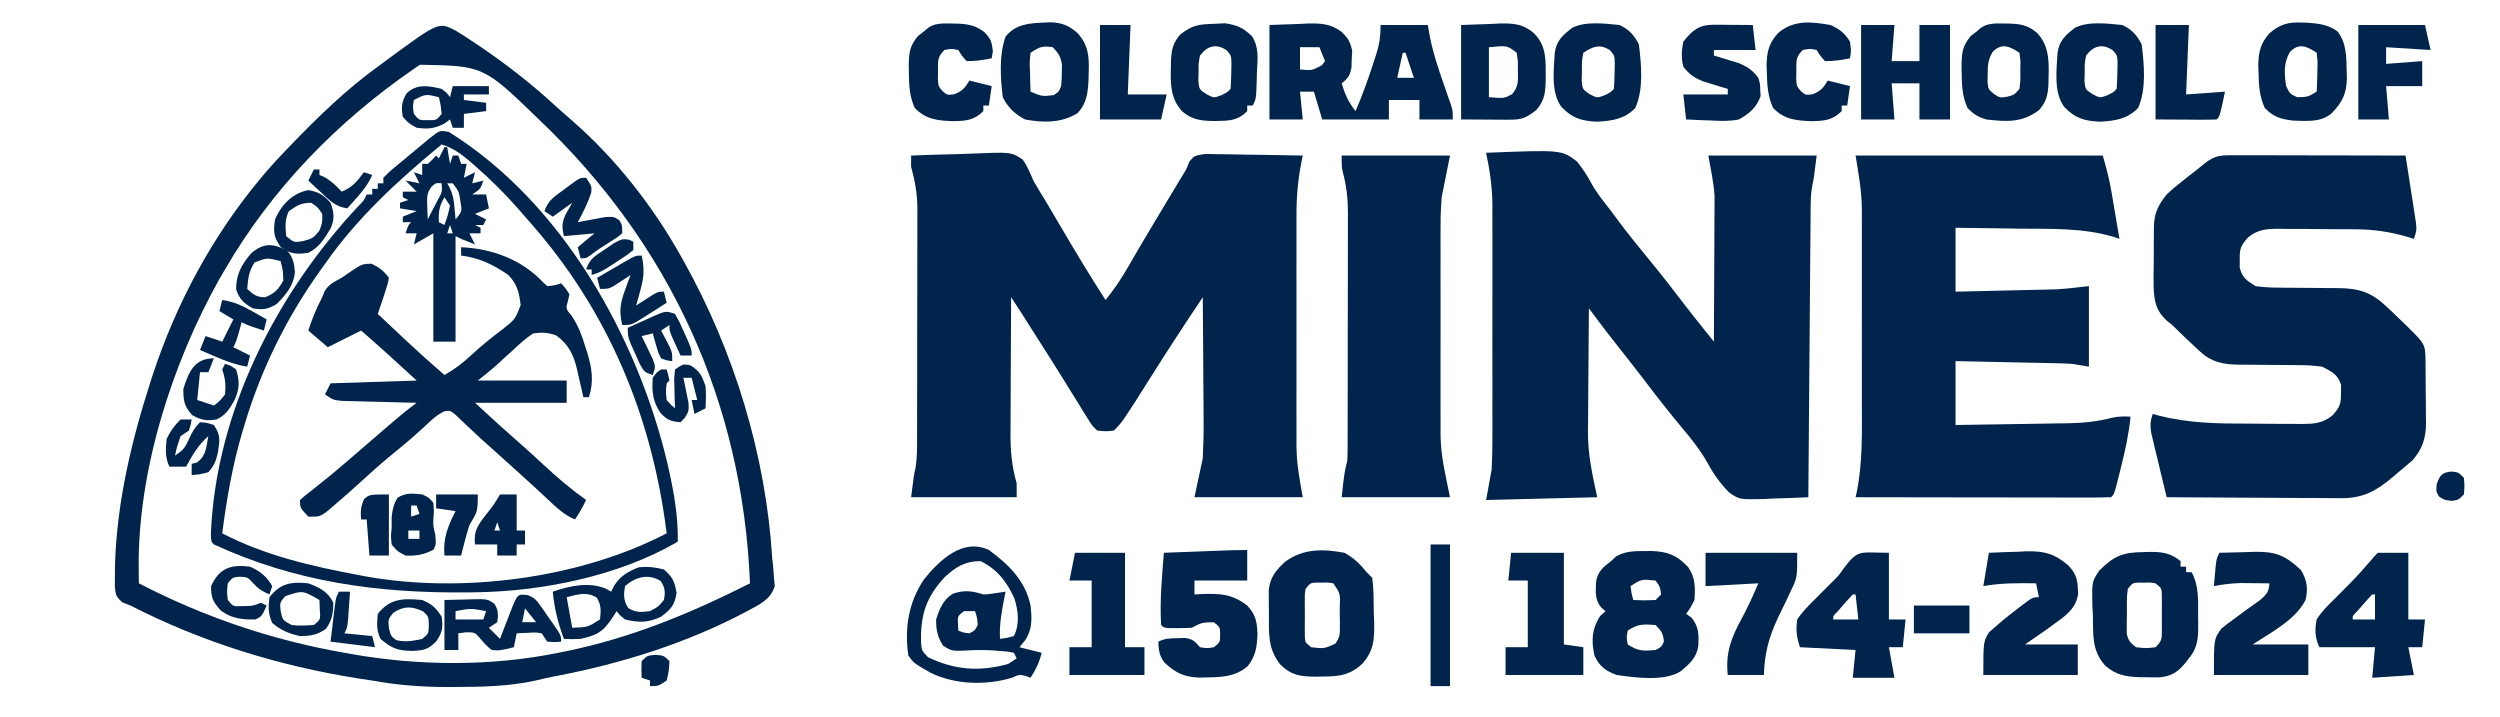
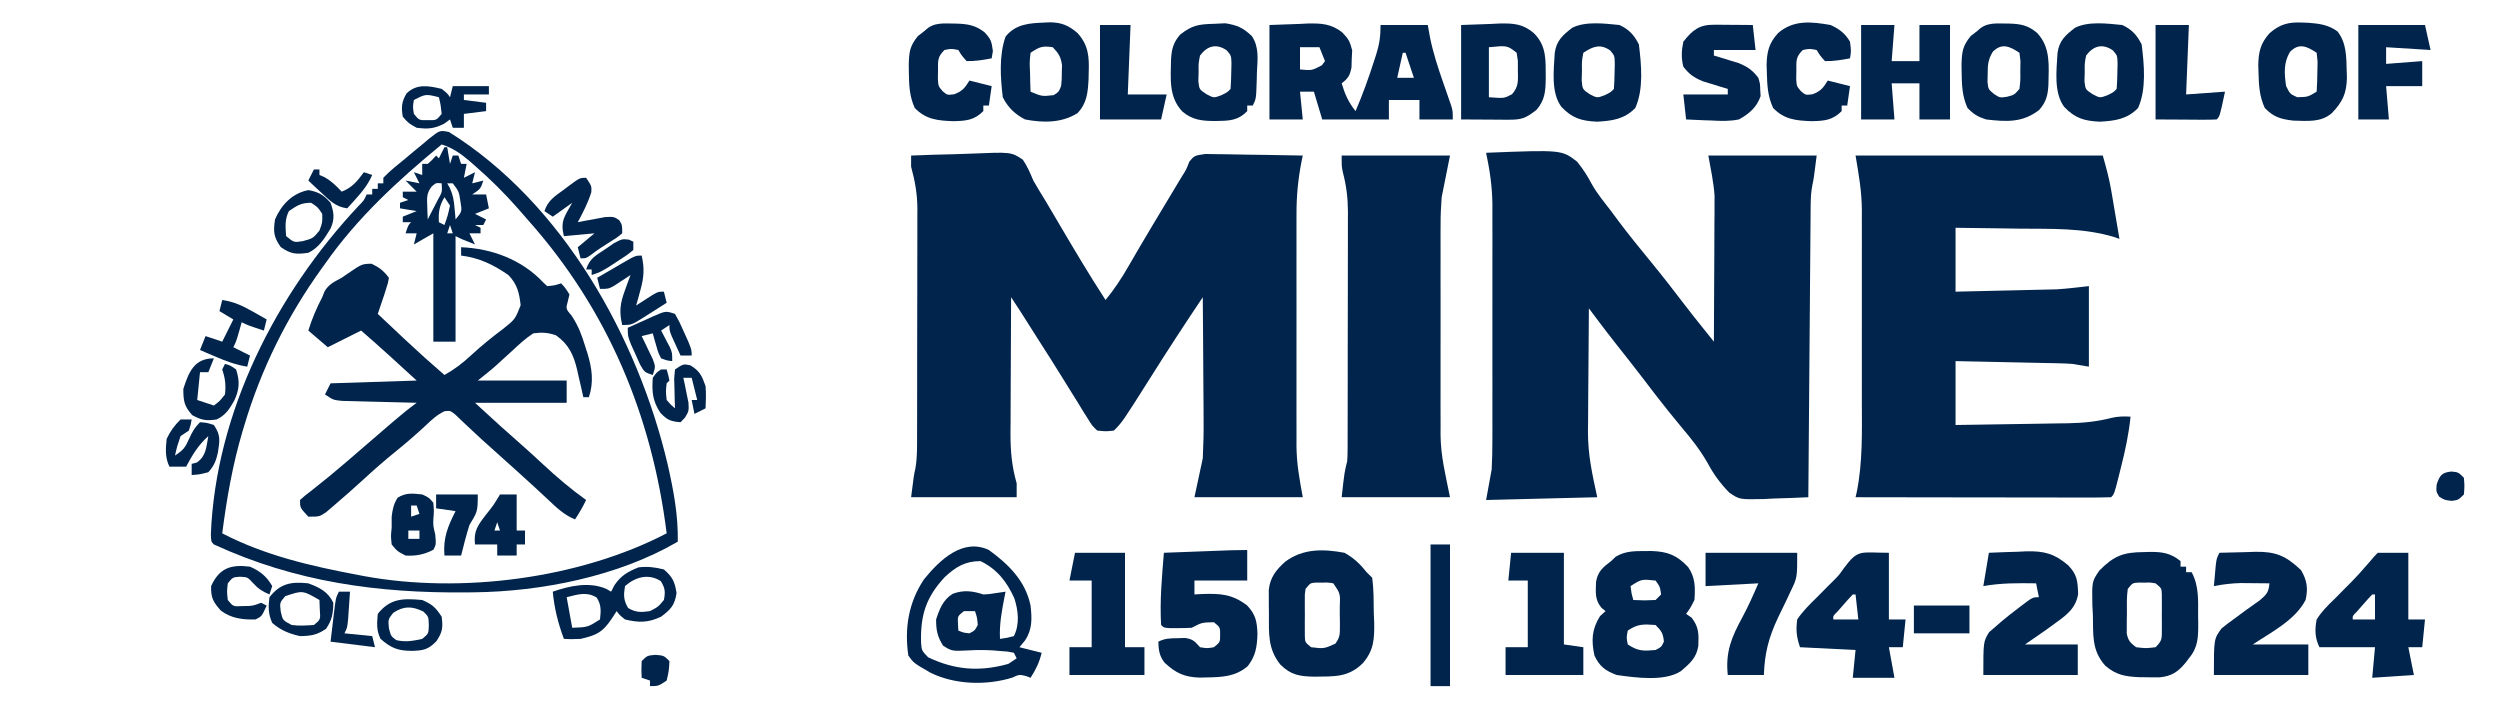
<svg xmlns="http://www.w3.org/2000/svg" version="1.1" width="900" height="258">
  <path d="M0 0 C5.302 -0.223 10.601 -0.386 15.906 -0.494 C17.708 -0.54 19.511 -0.601 21.312 -0.679 C36.056 -1.302 36.056 -1.302 40.218 1.485 C41.86 3.893 42.875 6.31 44 9 C45.432 11.538 46.973 14.008 48.496 16.492 C49.314 17.869 50.128 19.248 50.939 20.629 C51.556 21.677 51.556 21.677 52.186 22.747 C52.599 23.449 53.012 24.151 53.438 24.875 C58.816 34.014 64.222 43.106 70 52 C73.181 48.105 75.816 44.105 78.312 39.75 C79.184 38.249 80.056 36.749 80.93 35.25 C81.41 34.425 81.891 33.6 82.386 32.75 C85.53 27.393 88.737 22.074 91.938 16.75 C92.588 15.667 93.239 14.584 93.909 13.468 C95.086 11.509 96.264 9.551 97.441 7.593 C99.069 5.034 99.069 5.034 100.15 2.196 C102 0 102 0 105.921 -0.568 C107.555 -0.567 109.19 -0.539 110.824 -0.488 C112.116 -0.478 112.116 -0.478 113.435 -0.467 C116.186 -0.439 118.936 -0.376 121.688 -0.312 C123.553 -0.287 125.418 -0.265 127.283 -0.244 C131.856 -0.189 136.428 -0.103 141 0 C140.859 0.674 140.717 1.348 140.572 2.043 C139.285 8.553 138.711 14.719 138.741 21.346 C138.738 22.315 138.734 23.284 138.731 24.282 C138.722 27.449 138.728 30.615 138.734 33.781 C138.733 36.004 138.731 38.226 138.729 40.448 C138.726 45.091 138.73 49.734 138.739 54.377 C138.751 60.305 138.744 66.233 138.732 72.16 C138.725 76.745 138.727 81.33 138.732 85.914 C138.734 88.099 138.732 90.284 138.727 92.468 C138.722 95.53 138.73 98.592 138.741 101.654 C138.735 102.986 138.735 102.986 138.729 104.344 C138.773 110.953 139.777 116.274 141 123 C128.13 123 115.26 123 102 123 C102.99 118.38 103.98 113.76 105 109 C105.233 104.263 105.354 99.673 105.293 94.945 C105.289 93.678 105.284 92.41 105.28 91.104 C105.266 87.787 105.24 84.47 105.206 81.152 C105.175 77.746 105.162 74.34 105.146 70.934 C105.114 64.289 105.064 57.644 105 51 C98.562 60.594 92.249 70.249 86.104 80.033 C76.044 95.956 76.044 95.956 73 99 C70.148 99.329 70.148 99.329 67 99 C65.164 97.238 65.164 97.238 63.625 94.742 C63.039 93.816 62.452 92.89 61.848 91.937 C60.933 90.421 60.933 90.421 60 88.875 C59.357 87.849 58.714 86.823 58.052 85.767 C56.703 83.612 55.362 81.451 54.03 79.286 C51.413 75.05 48.733 70.855 46.049 66.661 C43.78 63.112 41.526 59.554 39.274 55.995 C38.203 54.317 37.104 52.656 36 51 C35.953 58.554 35.918 66.109 35.896 73.663 C35.886 77.172 35.872 80.68 35.849 84.189 C35.823 88.23 35.813 92.271 35.805 96.312 C35.794 97.562 35.784 98.811 35.773 100.098 C35.773 106.48 36.25 111.876 38 118 C38 119.65 38 121.3 38 123 C25.46 123 12.92 123 0 123 C1 115 1 115 1.553 112.59 C2.243 108.591 2.147 104.613 2.145 100.563 C2.149 99.62 2.152 98.676 2.155 97.703 C2.165 94.587 2.167 91.471 2.168 88.355 C2.171 86.185 2.175 84.014 2.178 81.843 C2.184 77.293 2.186 72.742 2.185 68.192 C2.185 62.372 2.199 56.551 2.216 50.731 C2.227 46.247 2.229 41.762 2.229 37.278 C2.23 35.133 2.234 32.988 2.242 30.842 C2.252 27.836 2.249 24.831 2.243 21.825 C2.249 20.945 2.254 20.065 2.26 19.159 C2.233 13.757 1.411 9.209 0 4 C0 2.68 0 1.36 0 0 Z " fill="#00244C" transform="translate(328,56)" />
  <path d="M0 0 C27.216 -1.072 27.216 -1.072 32.73 3.176 C34.794 5.731 36.462 8.237 37.975 11.151 C39.889 14.603 42.407 17.631 44.812 20.75 C45.828 22.115 46.842 23.481 47.855 24.848 C51.526 29.742 55.394 34.468 59.273 39.197 C63.454 44.3 67.501 49.488 71.488 54.742 C73.668 57.598 75.911 60.4 78.157 63.204 C78.877 64.102 79.597 65.001 80.338 65.927 C80.887 66.611 81.435 67.295 82 68 C82.051 60.226 82.086 52.452 82.11 44.678 C82.12 42.037 82.133 39.397 82.151 36.756 C82.175 32.945 82.187 29.135 82.195 25.324 C82.206 24.156 82.216 22.988 82.227 21.784 C82.227 20.664 82.227 19.544 82.227 18.389 C82.231 17.419 82.236 16.449 82.241 15.449 C81.901 10.587 80.872 5.795 80 1 C92.87 1 105.74 1 119 1 C118 9 118 9 117.447 11.701 C116.979 14.109 116.861 16.326 116.842 18.777 C116.832 19.71 116.822 20.642 116.812 21.603 C116.806 22.613 116.801 23.624 116.795 24.665 C116.785 25.739 116.775 26.813 116.765 27.919 C116.733 31.463 116.708 35.007 116.684 38.551 C116.663 41.01 116.642 43.469 116.621 45.928 C116.565 52.397 116.516 58.866 116.468 65.335 C116.418 71.938 116.362 78.54 116.307 85.143 C116.199 98.095 116.097 111.047 116 124 C111.82 124.219 107.641 124.351 103.457 124.469 C102.278 124.532 101.099 124.594 99.885 124.659 C91.256 124.841 91.256 124.841 87.588 122.386 C84.462 119.212 81.897 115.735 79.805 111.797 C77.091 107.008 73.864 102.939 70.312 98.75 C69.225 97.427 68.14 96.102 67.059 94.773 C66.542 94.139 66.024 93.504 65.492 92.851 C62.414 89.033 59.45 85.129 56.477 81.23 C53.34 77.124 50.136 73.07 46.929 69.019 C44.524 65.972 42.161 62.897 39.835 59.788 C39.302 59.076 38.769 58.364 38.22 57.631 C37.817 57.093 37.415 56.555 37 56 C36.923 63.434 36.871 70.868 36.835 78.302 C36.82 80.826 36.8 83.349 36.774 85.873 C36.737 89.522 36.72 93.171 36.707 96.82 C36.692 97.929 36.676 99.038 36.66 100.181 C36.658 108.826 38.104 115.15 40 124 C26.8 124.33 13.6 124.66 0 125 C0.99 119.555 0.99 119.555 2 114 C2.174 110.461 2.275 107.005 2.259 103.471 C2.262 102.482 2.266 101.494 2.269 100.475 C2.278 97.244 2.272 94.013 2.266 90.781 C2.267 88.514 2.269 86.247 2.271 83.98 C2.274 79.242 2.27 74.505 2.261 69.768 C2.249 63.719 2.256 57.671 2.268 51.622 C2.275 46.945 2.273 42.267 2.268 37.59 C2.266 35.361 2.268 33.131 2.273 30.902 C2.278 27.778 2.27 24.654 2.259 21.529 C2.263 20.623 2.267 19.717 2.271 18.783 C2.229 12.35 1.324 6.291 0 0 Z " fill="#00244C" transform="translate(535,55)" />
  <path d="M0 0 C29.37 0 58.74 0 89 0 C90.25 4.374 91.322 8.299 92.07 12.715 C92.331 14.238 92.331 14.238 92.598 15.791 C92.859 17.349 92.859 17.349 93.125 18.938 C93.307 20.003 93.489 21.068 93.676 22.166 C94.121 24.777 94.562 27.388 95 30 C94.415 29.791 93.83 29.583 93.228 29.368 C81.987 25.949 70.393 26.434 58.75 26.312 C56.54 26.279 54.331 26.245 52.121 26.209 C46.747 26.122 41.374 26.062 36 26 C36 33.59 36 41.18 36 49 C41.39 48.88 46.779 48.757 52.168 48.628 C53.998 48.585 55.828 48.543 57.658 48.503 C60.302 48.444 62.946 48.381 65.59 48.316 C66.396 48.3 67.203 48.283 68.034 48.266 C69.204 48.236 69.204 48.236 70.398 48.205 C71.071 48.19 71.744 48.174 72.437 48.158 C76.303 47.92 80.15 47.428 84 47 C84 56.57 84 66.14 84 76 C82.02 75.67 80.04 75.34 78 75 C76.49 74.897 74.977 74.827 73.463 74.795 C72.623 74.775 71.783 74.755 70.917 74.734 C70.029 74.718 69.141 74.701 68.227 74.684 C66.841 74.652 66.841 74.652 65.427 74.621 C62.493 74.556 59.559 74.496 56.625 74.438 C54.629 74.394 52.633 74.351 50.637 74.307 C45.758 74.199 40.879 74.1 36 74 C36 81.59 36 89.18 36 97 C42.814 96.903 49.627 96.8 56.441 96.683 C58.756 96.644 61.071 96.61 63.386 96.578 C66.725 96.532 70.064 96.474 73.402 96.414 C74.428 96.403 75.453 96.391 76.51 96.379 C81.923 96.269 86.892 95.797 92.14 94.435 C94.455 93.894 96.633 93.847 99 94 C98.352 100.313 97.071 106.294 95.5 112.438 C95.274 113.347 95.049 114.256 94.816 115.193 C93.131 121.869 93.131 121.869 92 123 C89.139 123.095 86.302 123.126 83.441 123.114 C82.544 123.114 81.646 123.114 80.722 123.114 C77.74 123.113 74.759 123.105 71.777 123.098 C69.716 123.096 67.655 123.094 65.594 123.093 C60.157 123.09 54.72 123.08 49.284 123.069 C43.741 123.058 38.197 123.054 32.654 123.049 C21.77 123.038 10.885 123.021 0 123 C0.141 122.394 0.283 121.787 0.428 121.163 C2.597 110.373 2.29 99.553 2.266 88.594 C2.267 86.42 2.269 84.246 2.271 82.073 C2.274 77.534 2.27 72.995 2.261 68.457 C2.249 62.667 2.256 56.877 2.268 51.088 C2.275 46.604 2.273 42.121 2.268 37.637 C2.266 35.504 2.268 33.37 2.273 31.236 C2.278 28.244 2.27 25.252 2.259 22.26 C2.263 21.396 2.267 20.532 2.271 19.642 C2.224 12.747 1.172 7.029 0 0 Z " fill="#00244C" transform="translate(668,56)" />
-   <path d="M0 0 C0.995 -0 0.995 -0 2.011 -0 C4.208 0 6.404 0.008 8.601 0.016 C10.123 0.018 11.645 0.019 13.166 0.02 C17.174 0.024 21.182 0.034 25.19 0.045 C29.279 0.055 33.368 0.06 37.457 0.065 C45.481 0.075 53.506 0.092 61.531 0.114 C62.23 4.549 62.913 8.987 63.593 13.426 C63.792 14.689 63.992 15.951 64.197 17.252 C64.38 18.461 64.564 19.669 64.753 20.914 C64.926 22.03 65.099 23.145 65.277 24.294 C65.531 27.114 65.531 27.114 64.531 30.114 C63.861 29.902 63.191 29.691 62.501 29.474 C55.818 27.491 49.776 26.646 42.824 26.645 C41.855 26.637 40.886 26.63 39.887 26.622 C37.86 26.611 35.832 26.608 33.804 26.613 C30.708 26.614 27.613 26.572 24.517 26.528 C22.536 26.522 20.555 26.52 18.574 26.52 C17.195 26.495 17.195 26.495 15.789 26.47 C11.432 26.517 8.438 26.715 4.951 29.479 C2.197 32.477 1.737 33.667 1.843 37.676 C1.839 38.605 1.836 39.535 1.832 40.492 C2.817 44.186 4.317 45.087 7.531 47.114 C10.376 47.501 12.844 47.672 15.683 47.653 C16.461 47.664 17.239 47.676 18.04 47.688 C20.516 47.723 22.992 47.733 25.468 47.739 C27.941 47.755 30.413 47.777 32.886 47.81 C34.421 47.83 35.956 47.839 37.49 47.837 C44.647 47.908 49.203 49.343 54.406 54.239 C55.258 55.036 56.11 55.834 56.988 56.656 C57.827 57.467 58.666 58.278 59.531 59.114 C60.318 59.873 61.106 60.632 61.917 61.414 C68.628 68.004 68.628 68.004 68.721 74.218 C68.725 74.91 68.73 75.603 68.734 76.317 C68.74 77.032 68.745 77.747 68.751 78.485 C68.761 80.001 68.767 81.517 68.771 83.034 C68.781 85.341 68.812 87.647 68.843 89.953 C68.85 91.429 68.855 92.904 68.859 94.379 C68.877 95.406 68.877 95.406 68.896 96.454 C68.872 101.856 67.591 105.778 64 109.849 C63.468 110.301 62.935 110.753 62.386 111.219 C61.791 111.728 61.196 112.236 60.583 112.76 C59.968 113.269 59.352 113.777 58.718 114.301 C58.114 114.821 57.51 115.341 56.888 115.877 C51.047 120.8 46.277 123.497 38.424 123.454 C37.398 123.455 37.398 123.455 36.352 123.455 C34.112 123.453 31.872 123.43 29.632 123.406 C28.071 123.401 26.511 123.397 24.95 123.394 C20.856 123.382 16.763 123.353 12.669 123.32 C8.487 123.289 4.304 123.275 0.121 123.26 C-8.076 123.228 -16.273 123.177 -24.469 123.114 C-25.505 118.867 -26.52 114.616 -27.532 110.364 C-27.826 109.157 -28.121 107.95 -28.424 106.707 C-28.698 105.547 -28.972 104.387 -29.254 103.192 C-29.511 102.123 -29.768 101.055 -30.032 99.954 C-30.451 97.23 -30.381 95.678 -29.469 93.114 C-28.737 93.324 -28.005 93.535 -27.25 93.752 C-16.401 96.497 -5.801 96.639 5.338 96.615 C8.553 96.614 11.765 96.656 14.98 96.699 C17.039 96.705 19.097 96.707 21.156 96.707 C22.109 96.724 23.062 96.74 24.044 96.757 C28.472 96.711 31.581 96.561 35.129 93.749 C37.852 90.761 38.347 89.537 38.281 85.551 C38.296 84.622 38.312 83.692 38.328 82.735 C37.139 78.824 35.076 78.025 31.531 76.114 C28.642 75.733 26.126 75.555 23.246 75.574 C22.467 75.563 21.688 75.551 20.886 75.539 C18.413 75.504 15.941 75.494 13.468 75.489 C10.992 75.472 8.516 75.45 6.04 75.417 C4.504 75.397 2.968 75.388 1.432 75.39 C-4.278 75.333 -8.378 74.467 -12.59 70.539 C-13.134 70.036 -13.677 69.533 -14.237 69.014 C-14.788 68.49 -15.339 67.966 -15.907 67.426 C-16.454 66.921 -17.001 66.417 -17.565 65.897 C-18.675 64.857 -19.767 63.797 -20.838 62.717 C-22.43 61.093 -22.43 61.093 -24.194 59.758 C-27.945 56.403 -28.82 53.407 -29.133 48.39 C-29.219 45.386 -29.207 42.393 -29.142 39.389 C-29.094 37.053 -29.101 34.721 -29.114 32.385 C-29.103 30.887 -29.088 29.389 -29.071 27.891 C-29.073 27.2 -29.074 26.509 -29.076 25.798 C-28.932 20.811 -27.554 17.979 -24.469 14.114 C-21.848 11.699 -21.848 11.699 -19.032 9.489 C-18.105 8.754 -17.178 8.019 -16.223 7.262 C-15.314 6.553 -14.406 5.844 -13.469 5.114 C-12.122 4.019 -12.122 4.019 -10.747 2.903 C-6.967 -0.066 -4.783 -0.009 0 0 Z " fill="#00244C" transform="translate(804.469,55.886)" />
-   <path d="M0 0 C2.378 1.458 4.693 2.939 7 4.5 C7.984 5.162 7.984 5.162 8.987 5.838 C18.423 12.256 27.325 19.174 35.727 26.91 C37.846 28.859 40.005 30.748 42.188 32.625 C57.684 46.161 70.93 63.091 81 81 C81.388 81.688 81.775 82.375 82.174 83.083 C100.288 115.516 111.721 152.869 114 190 C114.124 191.132 114.248 192.264 114.375 193.43 C114.457 194.567 114.54 195.704 114.625 196.875 C114.768 198.418 114.768 198.418 114.914 199.992 C113.406 204.953 109.38 206.599 105 209 C83.352 220.554 59.519 227.969 35.482 232.512 C33.288 232.943 31.125 233.435 28.953 233.965 C19.096 236.147 9.305 236.287 -0.75 236.312 C-1.456 236.316 -2.161 236.32 -2.889 236.324 C-12.095 236.349 -20.922 235.632 -30 234 C-31.807 233.721 -33.614 233.447 -35.422 233.176 C-63.72 228.684 -91.474 220.097 -117 207 C-117.966 206.621 -118.931 206.242 -119.926 205.852 C-122.364 203.675 -122.383 203.098 -122.664 199.949 C-122.686 198.195 -122.67 196.441 -122.625 194.688 C-122.603 193.247 -122.603 193.247 -122.58 191.777 C-121.868 169.742 -116.708 147.917 -110 127 C-109.735 126.17 -109.47 125.341 -109.197 124.486 C-100.656 98.383 -87.619 74.043 -70 53 C-68.996 51.799 -68.996 51.799 -67.973 50.574 C-65.713 47.984 -63.381 45.478 -61 43 C-60.334 42.307 -59.669 41.614 -58.983 40.9 C-49.21 30.794 -39.393 21.252 -28 13 C-26.781 12.098 -25.562 11.196 -24.344 10.293 C-6.062 -3.132 -6.062 -3.132 0 0 Z M-12.812 12.312 C-13.478 12.764 -14.144 13.215 -14.83 13.681 C-42.476 32.656 -66.125 56.931 -83 86 C-83.636 87.082 -84.271 88.163 -84.926 89.277 C-101.995 119.687 -114.471 158.5 -114.062 193.625 C-114.053 194.649 -114.044 195.672 -114.035 196.727 C-114.024 197.477 -114.012 198.227 -114 199 C-90.684 211.095 -65.888 219.508 -40 224 C-39.115 224.161 -38.229 224.322 -37.317 224.487 C-13.151 228.745 12.93 228.929 37 224 C37.838 223.834 38.676 223.667 39.54 223.496 C63.135 218.697 84.57 209.822 106 199 C103.322 133.718 77.159 76.796 30 32 C10.086 12.704 10.086 12.704 -12.812 12.312 Z " fill="#00244C" transform="translate(164,11)" />
  <path d="M0 0 C12.87 0 25.74 0 39 0 C38.01 4.95 37.02 9.9 36 15 C35.752 18.404 35.586 21.613 35.612 25.002 C35.604 26.33 35.604 26.33 35.596 27.684 C35.583 30.55 35.591 33.415 35.602 36.281 C35.6 38.309 35.597 40.337 35.593 42.364 C35.588 46.59 35.595 50.816 35.609 55.042 C35.626 60.417 35.616 65.792 35.598 71.168 C35.587 75.348 35.591 79.528 35.599 83.708 C35.601 85.688 35.598 87.669 35.591 89.649 C35.583 92.432 35.595 95.215 35.612 97.998 C35.606 98.79 35.6 99.582 35.593 100.398 C35.68 108.41 37.347 114.736 39 123 C26.13 123 13.26 123 0 123 C1 114 1 114 2 110 C2.089 108.634 2.13 107.265 2.134 105.897 C2.138 105.088 2.142 104.28 2.147 103.447 C2.146 102.568 2.146 101.69 2.145 100.784 C2.149 99.852 2.152 98.92 2.155 97.96 C2.165 94.875 2.167 91.791 2.168 88.707 C2.171 86.56 2.175 84.412 2.178 82.265 C2.184 77.76 2.186 73.255 2.185 68.75 C2.185 62.991 2.199 57.232 2.216 51.474 C2.227 47.036 2.229 42.598 2.229 38.16 C2.23 36.038 2.234 33.915 2.242 31.793 C2.252 28.816 2.249 25.84 2.243 22.863 C2.249 21.994 2.254 21.126 2.26 20.231 C2.235 15.272 1.687 10.814 0.429 6.013 C0 4 0 4 0 0 Z " fill="#00244C" transform="translate(483,56)" />
  <path d="M0 0 C11.022 0.46 21.875 4.439 29.59 12.703 C30.055 13.131 30.521 13.559 31 14 C33.655 13.77 33.655 13.77 36 13 C37.562 14.688 37.562 14.688 39 17 C38.722 18.176 38.722 18.176 38.438 19.375 C37.664 22.162 37.664 22.162 39.801 24.668 C42.239 28.362 43.487 31.738 44.75 35.938 C45.081 36.954 45.081 36.954 45.418 37.99 C47.106 43.458 47.853 48.441 46 54 C45.34 54 44.68 54 44 54 C43.758 52.903 43.515 51.806 43.266 50.676 C42.928 49.221 42.589 47.767 42.25 46.312 C42.093 45.591 41.935 44.87 41.773 44.127 C40.515 38.828 38.751 34.926 34.125 31.688 C31.089 30.705 29.209 30.583 26 31 C23.204 32.785 20.853 34.987 18.438 37.25 C17.145 38.423 15.852 39.594 14.559 40.766 C13.995 41.289 13.431 41.813 12.849 42.353 C10.64 44.321 8.311 46.151 6 48 C16.56 48 27.12 48 38 48 C38 50.64 38 53.28 38 56 C27.11 56 16.22 56 5 56 C13.868 64.155 13.868 64.155 22.875 72.121 C25.091 74.08 27.258 76.087 29.425 78.1 C34.408 82.726 39.453 87.053 45 91 C43.796 93.494 42.546 95.681 41 98 C37.132 96.396 34.374 93.774 31.375 90.938 C30.302 89.938 29.23 88.94 28.156 87.941 C27.624 87.444 27.091 86.947 26.543 86.434 C24.343 84.389 22.111 82.381 19.875 80.375 C19.069 79.652 18.264 78.929 17.434 78.184 C16.631 77.463 15.827 76.742 15 76 C13.312 74.479 11.625 72.958 9.938 71.438 C8.71 70.341 8.71 70.341 7.457 69.223 C5.787 67.712 4.139 66.177 2.512 64.621 C1.724 63.88 0.936 63.139 0.125 62.375 C-0.574 61.702 -1.272 61.029 -1.992 60.336 C-3.872 58.81 -3.872 58.81 -5.973 59.039 C-8.64 60.303 -10.421 61.967 -12.562 64 C-16.097 67.28 -19.679 70.417 -23.438 73.438 C-27.241 76.513 -30.901 79.688 -34.5 83 C-38.259 86.441 -42.049 89.83 -45.938 93.125 C-46.813 93.87 -47.688 94.615 -48.59 95.383 C-51 97 -51 97 -55 97 C-58 93.786 -58 93.786 -58 91 C-56.305 89.477 -56.305 89.477 -53.875 87.625 C-49.571 84.267 -45.383 80.814 -41.25 77.25 C-40.665 76.747 -40.081 76.244 -39.479 75.725 C-37.651 74.151 -35.826 72.576 -34 71 C-31.46 68.81 -28.918 66.624 -26.375 64.438 C-25.795 63.937 -25.215 63.437 -24.618 62.921 C-21.813 60.509 -18.972 58.201 -16 56 C-16.893 55.98 -17.786 55.96 -18.706 55.94 C-22.022 55.862 -25.337 55.775 -28.653 55.683 C-30.087 55.644 -31.522 55.609 -32.956 55.578 C-35.019 55.532 -37.082 55.474 -39.145 55.414 C-40.386 55.383 -41.627 55.351 -42.906 55.319 C-46 55 -46 55 -49 53 C-48.34 51.68 -47.68 50.36 -47 49 C-31.655 48.505 -31.655 48.505 -16 48 C-22.604 41.921 -29.212 35.874 -36 30 C-39.96 31.98 -43.92 33.96 -48 36 C-50.31 34.02 -52.62 32.04 -55 30 C-53.688 25.76 -52.052 21.933 -50 18 C-49.711 17.278 -49.422 16.556 -49.125 15.812 C-47.533 13.247 -45.652 12.441 -43 11 C-42.363 10.56 -41.726 10.121 -41.07 9.668 C-35.739 6.017 -35.739 6.017 -32.25 5.938 C-29.463 7.254 -27.842 8.52 -26 11 C-26.301 12.84 -26.301 12.84 -27 15 C-27.249 15.779 -27.498 16.557 -27.754 17.359 C-28.021 18.148 -28.288 18.937 -28.562 19.75 C-28.832 20.549 -29.101 21.348 -29.379 22.172 C-29.584 22.775 -29.789 23.378 -30 24 C-27.502 26.356 -25.001 28.71 -22.5 31.062 C-21.804 31.719 -21.108 32.376 -20.391 33.053 C-15.684 37.476 -10.89 41.78 -6 46 C-2.368 43.96 0.583 41.714 3.625 38.875 C7.289 35.475 11.066 32.436 15.062 29.438 C19.459 25.932 19.459 25.932 21.438 20.875 C20.928 16.366 20.17 13.246 17 10 C11.59 6.258 6.555 3.831 0 3 C0 2.01 0 1.02 0 0 Z " fill="#00244C" transform="translate(166,89)" />
  <path d="M0 0 C40.947 25.533 67.997 74.015 78.769 119.751 C80.854 128.985 82.576 137.989 82.387 147.488 C61.123 159.925 33.302 165.472 8.855 165.727 C7.677 165.741 7.677 165.741 6.476 165.756 C-25.551 166.073 -55.269 162.006 -84.613 148.488 C-85.613 147.488 -85.613 147.488 -85.703 144.77 C-83.934 100.87 -62.196 58.225 -32.547 26.633 C-30.579 24.642 -30.579 24.642 -29.613 22.488 C-28.953 22.488 -28.293 22.488 -27.613 22.488 C-27.613 21.828 -27.613 21.168 -27.613 20.488 C-26.953 20.488 -26.293 20.488 -25.613 20.488 C-25.613 19.828 -25.613 19.168 -25.613 18.488 C-24.953 18.488 -24.293 18.488 -23.613 18.488 C-23.613 17.828 -23.613 17.168 -23.613 16.488 C-21.184 13.905 -18.348 11.738 -15.613 9.488 C-15.094 9.047 -14.574 8.606 -14.039 8.152 C-12.35 6.723 -10.641 5.323 -8.926 3.926 C-8.107 3.227 -8.107 3.227 -7.271 2.514 C-3.302 -0.647 -3.302 -0.647 0 0 Z M-2.613 4.488 C-18.144 17.223 -33.076 30.958 -44.613 47.488 C-45.004 48.029 -45.394 48.569 -45.796 49.126 C-58.164 66.277 -67.573 85.24 -73.613 105.488 C-73.851 106.277 -74.089 107.065 -74.334 107.877 C-77.907 119.928 -79.999 132.036 -81.613 144.488 C-66.223 152.484 -49.571 156.298 -32.613 159.488 C-31.567 159.69 -31.567 159.69 -30.5 159.895 C4.197 166.28 46.901 160.893 78.387 144.488 C73.094 102.099 57.199 64.077 28.732 32.006 C27.392 30.494 26.069 28.968 24.746 27.441 C19.829 21.847 14.635 16.741 9.012 11.863 C8.429 11.354 7.846 10.845 7.245 10.32 C4.119 7.675 1.302 5.735 -2.613 4.488 Z " fill="#00244C" transform="translate(161.613,47.512)" />
  <path d="M0 0 C3.486 -0.124 6.971 -0.247 10.562 -0.375 C11.647 -0.43 12.732 -0.484 13.85 -0.541 C18.749 -0.624 22.219 -0.436 26.176 2.637 C28.414 4.915 28.979 5.919 29.789 9.105 C29.735 10.123 29.681 11.14 29.625 12.188 C29.582 13.725 29.582 13.725 29.539 15.293 C28.955 18.225 28.321 19.194 26 21 C27.167 24.951 28.448 27.784 31 31 C33.581 25.002 35.765 18.904 37.75 12.688 C37.973 12.006 38.195 11.325 38.425 10.623 C39.622 6.8 40 4.094 40 0 C45.61 0 51.22 0 57 0 C57.255 1.424 57.51 2.849 57.773 4.316 C58.917 10.039 60.697 15.438 62.625 20.938 C63.267 22.779 63.905 24.621 64.539 26.465 C64.96 27.665 64.96 27.665 65.389 28.89 C66 31 66 31 66 34 C62.04 34 58.08 34 54 34 C54 31.69 54 29.38 54 27 C50.37 27 46.74 27 43 27 C43 29.31 43 31.62 43 34 C35.08 34 27.16 34 19 34 C17.515 29.05 17.515 29.05 16 24 C14.35 24 12.7 24 11 24 C11.33 27.3 11.66 30.6 12 34 C8.04 34 4.08 34 0 34 C0 22.78 0 11.56 0 0 Z M11 8 C11 10.64 11 13.28 11 16 C15.257 16.407 15.257 16.407 18.875 14.5 C19.246 14.005 19.617 13.51 20 13 C19.34 11.35 18.68 9.7 18 8 C15.69 8 13.38 8 11 8 Z M48 10 C47.34 12.97 46.68 15.94 46 19 C47.98 19 49.96 19 52 19 C51.01 16.03 50.02 13.06 49 10 C48.67 10 48.34 10 48 10 Z " fill="#00244C" transform="translate(457,9)" />
  <path d="M0 0 C1.141 -0.004 1.141 -0.004 2.305 -0.007 C8.101 0.18 11.445 1.484 15.5 5.801 C18.109 9.608 18.059 13.141 17.75 17.625 C16.25 20.562 16.25 20.562 14.75 22.625 C15.41 23.079 16.07 23.532 16.75 24 C19.404 27.483 19.317 29.933 19.141 34.219 C18.444 38.51 16.055 40.498 12.903 43.22 C6.989 47.078 -3.503 45.567 -10.25 44.625 C-14.294 43.111 -16.415 41.559 -18.25 37.625 C-19.416 32.212 -19.212 28.158 -16.25 23.438 C-15.26 22.54 -15.26 22.54 -14.25 21.625 C-14.735 21.231 -15.219 20.836 -15.719 20.43 C-18.19 17.517 -17.779 14.751 -17.672 11.066 C-17.028 7.339 -15.207 5.843 -12.25 3.625 C-11.43 2.838 -11.43 2.838 -10.594 2.035 C-7.193 -0.011 -3.864 0.009 0 0 Z M-5.25 12.625 C-4.93 15.228 -4.93 15.228 -4.25 17.625 C-0.24 17.804 -0.24 17.804 3.75 17.625 C4.41 16.965 5.07 16.305 5.75 15.625 C5.345 12.843 5.345 12.843 3.75 10.625 C-1.275 10.081 -1.275 10.081 -5.25 12.625 Z M-6.25 28.625 C-6.75 31.125 -6.75 31.125 -6.25 33.625 C-2.555 36.088 -0.617 36.015 3.75 35.625 C5.84 34.538 5.84 34.538 6.75 32.625 C6.48 29.651 5.896 28.771 3.75 26.625 C-0.586 26.31 -2.577 26.176 -6.25 28.625 Z " fill="#00244C" transform="translate(592.25,198.375)" />
  <path d="M0 0 C0.712 -0.021 1.424 -0.041 2.158 -0.062 C6.673 -0.096 9.641 0.379 13.188 3.25 C13.188 3.91 13.188 4.57 13.188 5.25 C13.848 5.25 14.508 5.25 15.188 5.25 C15.188 5.91 15.188 6.57 15.188 7.25 C15.848 7.25 16.508 7.25 17.188 7.25 C19.833 12.226 19.519 17.265 19.5 22.75 C19.516 23.687 19.532 24.624 19.549 25.59 C19.552 30.635 19.548 34.231 16.188 38.25 C15.79 38.777 15.393 39.305 14.983 39.848 C12.205 43.155 10.066 44.627 5.727 45.082 C4.089 45.117 2.45 45.109 0.812 45.062 C-0.033 45.052 -0.878 45.042 -1.75 45.031 C-6.712 44.808 -10.068 44.243 -13.938 40.875 C-18.876 35.344 -18.208 29.772 -18.375 22.625 C-18.438 21.461 -18.5 20.297 -18.564 19.098 C-18.723 10.595 -18.723 10.595 -16.062 6.665 C-10.785 1.317 -7.438 0.053 0 0 Z M-5.812 13.25 C-6.256 16.209 -6.137 19.199 -6.125 22.188 C-6.141 23.012 -6.157 23.836 -6.174 24.686 C-6.174 25.479 -6.175 26.272 -6.176 27.09 C-6.179 27.816 -6.182 28.541 -6.185 29.289 C-5.701 31.839 -4.882 32.717 -2.812 34.25 C0.729 34.667 0.729 34.667 4.188 34.25 C6.596 31.842 6.444 31.257 6.453 27.969 C6.456 27.127 6.458 26.285 6.461 25.418 C6.453 24.538 6.445 23.657 6.438 22.75 C6.445 21.87 6.453 20.989 6.461 20.082 C6.458 19.24 6.456 18.399 6.453 17.531 C6.451 16.758 6.449 15.986 6.446 15.189 C6.356 13.013 6.356 13.013 4.188 11.25 C2.277 10.932 2.277 10.932 0.188 11 C-0.514 10.995 -1.215 10.99 -1.938 10.984 C-4.056 11.093 -4.056 11.093 -5.812 13.25 Z " fill="#00244C" transform="translate(771.812,198.75)" />
  <path d="M0 0 C3.364 1.862 5.611 4.017 8 7 C8.66 7.66 9.32 8.32 10 9 C10.569 13.185 10.51 17.406 10.562 21.625 C10.637 23.371 10.637 23.371 10.713 25.152 C10.784 31.161 10.605 35.105 6.59 39.773 C1.33 44.938 -3.671 44.491 -10.742 44.605 C-16.013 44.502 -19.24 44.087 -23.125 40.188 C-27.64 34.476 -27.183 29.033 -27.188 22.062 C-27.2 21.06 -27.212 20.058 -27.225 19.025 C-27.227 18.059 -27.228 17.093 -27.23 16.098 C-27.235 15.216 -27.239 14.334 -27.243 13.426 C-26.793 8.936 -24.659 6.217 -21.375 3.25 C-14.928 -1.578 -7.602 -1.418 0 0 Z M-14 13 C-14.309 15 -14.309 15 -14.266 17.281 C-14.268 18.123 -14.271 18.965 -14.273 19.832 C-14.266 20.712 -14.258 21.593 -14.25 22.5 C-14.258 23.38 -14.265 24.261 -14.273 25.168 C-14.271 26.01 -14.268 26.851 -14.266 27.719 C-14.263 28.492 -14.261 29.264 -14.259 30.061 C-14.168 32.237 -14.168 32.237 -12 34 C-7.375 34.553 -7.375 34.553 -3.3 32.74 C-1.704 30.604 -1.626 29.485 -1.637 26.84 C-1.637 26.046 -1.638 25.253 -1.639 24.436 C-1.655 23.611 -1.671 22.787 -1.688 21.938 C-1.684 21.109 -1.681 20.281 -1.678 19.428 C-1.474 14.709 -1.474 14.709 -4 11 C-5.91 10.682 -5.91 10.682 -8 10.75 C-8.701 10.745 -9.402 10.74 -10.125 10.734 C-12.244 10.843 -12.244 10.843 -14 13 Z " fill="#00244C" transform="translate(484,199)" />
  <path d="M0 0 C7.143 5.204 13.161 11.121 15 20 C15.518 24.668 15.69 28.561 13 32.562 C12.34 33.367 11.68 34.171 11 35 C13.64 35.66 16.28 36.32 19 37 C18.085 40.658 16.995 42.877 15 46 C14.464 45.794 13.928 45.587 13.375 45.375 C10.924 44.791 10.924 44.791 8.422 45.945 C-0.915 48.823 -12.222 48.512 -21 44.188 C-27.09 40.684 -27.09 40.684 -29 38 C-30.439 28.146 -28.907 18.81 -23.34 10.531 C-17.59 3.447 -9.287 -4.376 0 0 Z M-15.902 9.766 C-22.627 16.988 -24.687 23.483 -24.414 33.352 C-24.194 36.209 -24.194 36.209 -21.875 38.625 C-12.254 43.226 -3.287 43.884 7 41 C7.99 40.34 8.98 39.68 10 39 C9.67 38.34 9.34 37.68 9 37 C6.78 36.53 6.78 36.53 4.188 36.375 C3.315 36.3 2.442 36.225 1.543 36.148 C-1.389 35.977 -4.287 35.955 -7.219 36.141 C-13.308 36.433 -13.308 36.433 -16.5 34.438 C-18.555 31.098 -19 28.938 -19 25 C-17.78 21.232 -16.487 17.928 -13.047 15.781 C-9.21 14.317 -5.827 14.724 -2 16 C0.066 15.907 0.066 15.907 2.188 15.562 C3.446 15.377 4.704 15.191 6 15 C5.856 15.724 5.711 16.449 5.562 17.195 C4.604 22.185 3.724 26.893 4 32 C6.473 31.656 6.473 31.656 9 31 C11.144 26.711 10.596 21.856 9.164 17.395 C6.471 11.422 2.983 6.926 -3 4 C-8.562 4 -11.933 6.082 -15.902 9.766 Z M-9 22 C-11.287 23.839 -11.287 23.839 -11.125 26.625 C-11.084 27.409 -11.043 28.192 -11 29 C-9.163 29.772 -9.163 29.772 -7 30 C-5.063 28.98 -5.063 28.98 -4 27 C-4.23 24.345 -4.23 24.345 -5 22 C-6.32 22 -7.64 22 -9 22 Z " fill="#00244C" transform="translate(356,198)" />
  <path d="M0 0 C0 3.63 0 7.26 0 11 C-6.27 11 -12.54 11 -19 11 C-19 12.65 -19 14.3 -19 16 C-18.215 15.954 -17.43 15.907 -16.621 15.859 C-9.758 15.624 -5.512 15.778 0 20 C3.066 23.27 3.535 25.811 3.688 30.25 C3.52 34.885 3.054 38.103 0.188 41.812 C-4.281 45.598 -8.932 45.769 -14.562 45.875 C-15.378 45.895 -16.193 45.916 -17.032 45.937 C-22.587 45.776 -25.632 44.366 -29.709 40.611 C-31.624 38.221 -31.928 36.006 -32 33 C-29.546 31.773 -27.8 31.798 -25.062 31.75 C-24.187 31.724 -23.312 31.698 -22.41 31.672 C-19.531 32.064 -18.885 32.89 -17 35 C-14.458 35.417 -14.458 35.417 -12 35 C-9.751 33.173 -9.751 33.173 -9.75 30.5 C-9.751 27.827 -9.751 27.827 -12 26 C-16.342 26.097 -16.342 26.097 -20 28 C-21.664 28.098 -23.333 28.13 -25 28.125 C-26.361 28.129 -26.361 28.129 -27.75 28.133 C-30 28 -30 28 -31 27 C-31.516 18.333 -30.697 9.634 -30 1 C-25.563 0.832 -21.125 0.666 -16.688 0.5 C-15.425 0.452 -14.162 0.405 -12.861 0.355 C-11.653 0.31 -10.444 0.265 -9.199 0.219 C-8.084 0.177 -6.968 0.135 -5.819 0.092 C-3.88 0.029 -1.94 0 0 0 Z " fill="#00244C" transform="translate(449,198)" />
  <path d="M0 0 C3.502 -0.163 6.996 -0.281 10.5 -0.375 C11.973 -0.45 11.973 -0.45 13.477 -0.527 C19.915 -0.656 23.555 0.277 28.502 4.469 C31.798 7.838 31.975 10.235 32.125 14.875 C31.225 20.391 27.312 22.883 23 26 C22.091 26.657 21.182 27.315 20.246 27.992 C17.85 29.689 15.427 31.348 13 33 C19.27 33 25.54 33 32 33 C32 36.63 32 40.26 32 44 C20.78 44 9.56 44 -2 44 C-2 32 -2 32 0.082 28.586 C3.213 25.812 6.341 23.134 9.688 20.625 C10.268 20.175 10.849 19.725 11.447 19.262 C15.735 16 15.735 16 18 16 C17.67 14.35 17.34 12.7 17 11 C10.567 10.905 4.342 10.847 -2 12 C-1.34 8.04 -0.68 4.08 0 0 Z " fill="#00244C" transform="translate(716,199)" />
  <path d="M0 0 C3.375 -0.117 6.749 -0.187 10.125 -0.25 C11.076 -0.284 12.028 -0.317 13.008 -0.352 C20.358 -0.454 23.978 1.137 29.375 6.25 C31.534 9.904 31.977 12.927 31 17 C27.319 24.218 18.464 28.712 12 33 C18.6 33 25.2 33 32 33 C32 36.63 32 40.26 32 44 C20.78 44 9.56 44 -2 44 C-2 31 -2 31 0.75 27.25 C2.126 26.115 3.55 25.038 5 24 C6.58 22.84 8.16 21.679 9.735 20.513 C11.315 19.357 12.919 18.234 14.523 17.113 C17.005 14.995 17.727 14.184 18 11 C15.792 10.973 13.583 10.954 11.375 10.938 C10.145 10.926 8.915 10.914 7.648 10.902 C4.323 10.991 1.26 11.363 -2 12 C-1.859 10.375 -1.712 8.75 -1.562 7.125 C-1.481 6.22 -1.4 5.315 -1.316 4.383 C-1 2 -1 2 0 0 Z " fill="#00244C" transform="translate(799,199)" />
  <path d="M0 0 C3.63 0 7.26 0 11 0 C11 7.92 11 15.84 11 24 C12.98 24 14.96 24 17 24 C16.67 27.3 16.34 30.6 16 34 C14.35 34 12.7 34 11 34 C11.66 37.3 12.32 40.6 13 44 C8.05 44.33 3.1 44.66 -2 45 C-1.67 41.37 -1.34 37.74 -1 34 C-7.6 34 -14.2 34 -21 34 C-22.645 30.711 -22.717 27.534 -22 24 C-20.194 21.105 -17.886 18.859 -15.438 16.5 C-14.15 15.196 -12.864 13.891 -11.578 12.586 C-10.959 11.969 -10.339 11.353 -9.701 10.718 C-7.602 8.598 -5.631 6.387 -3.688 4.125 C-1.015 1.015 -1.015 1.015 0 0 Z M-2 15 C-3.219 16.283 -4.401 17.602 -5.562 18.938 C-6.203 19.668 -6.844 20.399 -7.504 21.152 C-9.105 22.733 -9.105 22.733 -9 24 C-6.36 24 -3.72 24 -1 24 C-1 21.03 -1 18.06 -1 15 C-1.33 15 -1.66 15 -2 15 Z " fill="#00244C" transform="translate(856,199)" />
  <path d="M0 0 C0 7.92 0 15.84 0 24 C1.98 24 3.96 24 6 24 C5.67 27.3 5.34 30.6 5 34 C3.35 34 1.7 34 0 34 C0.66 37.63 1.32 41.26 2 45 C-2.95 45 -7.9 45 -13 45 C-12.67 41.7 -12.34 38.4 -12 35 C-18.6 34.67 -25.2 34.34 -32 34 C-33.255 30.234 -33.525 27.971 -33 24 C-30.994 21.005 -28.509 18.576 -25.938 16.062 C-24.612 14.721 -23.288 13.379 -21.965 12.035 C-21.297 11.379 -20.629 10.723 -19.941 10.047 C-17.953 8.037 -17.953 8.037 -16.329 5.714 C-11.009 -1.494 -10.37 0 0 0 Z M-13 15 C-14.219 16.283 -15.401 17.602 -16.562 18.938 C-17.203 19.668 -17.844 20.399 -18.504 21.152 C-20.105 22.733 -20.105 22.733 -20 24 C-17.03 24 -14.06 24 -11 24 C-11.33 21.03 -11.66 18.06 -12 15 C-12.33 15 -12.66 15 -13 15 Z " fill="#00244C" transform="translate(680,199)" />
  <path d="M0 0 C0.33 0 0.66 0 1 0 C1.33 1.98 1.66 3.96 2 6 C2.33 5.01 2.66 4.02 3 3 C3.66 3 4.32 3 5 3 C5.33 3.99 5.66 4.98 6 6 C6.66 6 7.32 6 8 6 C7.67 7.65 7.34 9.3 7 11 C8.32 10.34 9.64 9.68 11 9 C10.67 10.32 10.34 11.64 10 13 C11.32 12.67 12.64 12.34 14 12 C13 15 13 15 10 17 C11.65 17 13.3 17 15 17 C15.33 18.65 15.66 20.3 16 22 C14.35 22.66 12.7 23.32 11 24 C12.32 24.66 13.64 25.32 15 26 C14.67 26.66 14.34 27.32 14 28 C13.01 28 12.02 28 11 28 C11.66 28.33 12.32 28.66 13 29 C13 29.66 13 30.32 13 31 C11.68 31 10.36 31 9 31 C9.66 32.32 10.32 33.64 11 35 C6.25 33.125 6.25 33.125 4 32 C4 44.54 4 57.08 4 70 C1.36 70 -1.28 70 -4 70 C-4 57.13 -4 44.26 -4 31 C-6.31 32.32 -8.62 33.64 -11 35 C-10.67 33.68 -10.34 32.36 -10 31 C-10.66 31 -11.32 31 -12 31 C-12.66 31 -13.32 31 -14 31 C-13 28 -13 28 -12 27 C-12.99 27 -13.98 27 -15 27 C-15 26.34 -15 25.68 -15 25 C-13.35 24.34 -11.7 23.68 -10 23 C-11.98 22.67 -13.96 22.34 -16 22 C-16 21.34 -16 20.68 -16 20 C-15.01 19.67 -14.02 19.34 -13 19 C-13.66 18.67 -14.32 18.34 -15 18 C-15 17.34 -15 16.68 -15 16 C-13.35 16 -11.7 16 -10 16 C-11.32 14.68 -12.64 13.36 -14 12 C-12.35 12.33 -10.7 12.66 -9 13 C-9.66 11.68 -10.32 10.36 -11 9 C-10.01 9.33 -9.02 9.66 -8 10 C-8 8.68 -8 7.36 -8 6 C-7.34 6 -6.68 6 -6 6 C-4.375 4.542 -4.375 4.542 -3 3 C-2.67 3.33 -2.34 3.66 -2 4 C-1.34 2.68 -0.68 1.36 0 0 Z M-5 7 C-4 10 -4 10 -4 10 Z M4 7 C5 9 5 9 5 9 Z M-4.613 14.176 C-6.471 16.619 -6.306 18.156 -6.188 21.188 C-6.16 22.089 -6.133 22.99 -6.105 23.918 C-6.071 24.605 -6.036 25.292 -6 26 C-5.704 25.403 -5.407 24.806 -5.102 24.191 C-4.215 22.429 -3.3 20.68 -2.375 18.938 C-0.788 16.088 -0.788 16.088 -1 13 C-3.063 12.804 -3.063 12.804 -4.613 14.176 Z M1 13 C1.317 13.562 1.634 14.124 1.961 14.703 C3.069 17.152 3.39 19.084 3.625 21.75 C3.7 22.549 3.775 23.348 3.852 24.172 C3.901 24.775 3.95 25.378 4 26 C6.367 23.113 6.367 23.113 5.75 19.5 C5.205 15.909 5.205 15.909 3 13 C2.34 13 1.68 13 1 13 Z M0 18 C-1.858 21.135 -2.201 23.375 -2 27 C-1.01 27.495 -1.01 27.495 0 28 C1.194 24.657 1.194 24.657 2 21 C1.34 20.01 0.68 19.02 0 18 Z M-5 26 C-4 28 -4 28 -4 28 Z M3 26 C4 28 4 28 4 28 Z M2 28 C1.67 28.99 1.34 29.98 1 31 C1.66 31 2.32 31 3 31 C2.67 30.01 2.34 29.02 2 28 Z " fill="#00244C" transform="translate(160,53)" />
  <path d="M0 0 C6.27 0 12.54 0 19 0 C19 10.89 19 21.78 19 33 C22.465 33.495 22.465 33.495 26 34 C26 37.3 26 40.6 26 44 C16.76 44 7.52 44 -2 44 C-2 40.7 -2 37.4 -2 34 C0.64 34 3.28 34 6 34 C6 26.08 6 18.16 6 10 C3.69 10 1.38 10 -1 10 C-0.67 6.7 -0.34 3.4 0 0 Z " fill="#00244C" transform="translate(544,199)" />
  <path d="M0 0 C3.96 0 7.92 0 12 0 C11.67 4.29 11.34 8.58 11 13 C14.3 13 17.6 13 21 13 C21 8.71 21 4.42 21 0 C24.63 0 28.26 0 32 0 C32 11.22 32 22.44 32 34 C28.37 34 24.74 34 21 34 C21 29.71 21 25.42 21 21 C17.7 21 14.4 21 11 21 C11.33 25.29 11.66 29.58 12 34 C8.04 34 4.08 34 0 34 C0 22.78 0 11.56 0 0 Z " fill="#00244C" transform="translate(670,9)" />
  <path d="M0 0 C10.89 0 21.78 0 33 0 C33 8.983 33 8.983 30.629 13.863 C30.137 14.916 29.645 15.968 29.139 17.053 C28.093 19.215 27.046 21.376 25.998 23.537 C22.714 30.573 21.252 36.222 21 44 C16.71 44 12.42 44 8 44 C7.125 35.749 9.334 30.439 13.176 23.363 C15.364 19.328 17.184 15.212 19 11 C9.595 11.495 9.595 11.495 0 12 C0 8.04 0 4.08 0 0 Z " fill="#00244C" transform="translate(614,199)" />
  <path d="M0 0 C3.486 -0.124 6.971 -0.247 10.562 -0.375 C11.647 -0.43 12.732 -0.484 13.85 -0.541 C18.908 -0.627 22.189 -0.434 26.152 2.898 C30.933 7.638 30.392 12.78 30.466 19.17 C30.39 23.737 30.241 26.968 27.125 30.562 C23.238 33.595 21.792 34.125 16.992 34.098 C16.104 34.095 15.216 34.093 14.3 34.09 C13.17 34.081 12.04 34.072 10.875 34.062 C5.492 34.032 5.492 34.032 0 34 C0 22.78 0 11.56 0 0 Z M10 8 C10 13.94 10 19.88 10 26 C15.524 26.421 15.524 26.421 18.348 24.91 C20.752 22.131 20.498 20.057 20.438 16.438 C20.436 15.281 20.435 14.125 20.434 12.934 C20.291 11.966 20.147 10.997 20 10 C16.63 7.353 16.63 7.353 10 8 Z " fill="#00244C" transform="translate(526,9)" />
  <path d="M0 0 C5.94 0 11.88 0 18 0 C18 11.22 18 22.44 18 34 C20.31 34 22.62 34 25 34 C25 37.3 25 40.6 25 44 C16.09 44 7.18 44 -2 44 C-2 40.7 -2 37.4 -2 34 C0.64 34 3.28 34 6 34 C6 26.08 6 18.16 6 10 C3.36 10 0.72 10 -2 10 C-1.34 6.7 -0.68 3.4 0 0 Z " fill="#00244C" transform="translate(387,199)" />
  <path d="M0 0 C1.293 -0.061 2.586 -0.121 3.918 -0.184 C8.244 0.506 10.366 1.45 13.493 4.443 C16.094 8.374 15.574 12.641 15.312 17.188 C15.289 18.145 15.266 19.103 15.242 20.09 C15.028 27.007 15.028 27.007 13.812 29.438 C13.152 29.438 12.492 29.438 11.812 29.438 C11.812 30.098 11.812 30.758 11.812 31.438 C8.427 34.925 5.207 34.929 0.5 35 C-4.228 35.003 -7.842 34.739 -11.562 31.562 C-16.525 26.294 -15.727 19.687 -15.613 12.836 C-15.399 9.11 -14.823 6.77 -12.312 3.875 C-7.878 0.416 -5.619 0.183 0 0 Z M-5.188 11.438 C-5.739 14.299 -5.739 14.299 -5.688 17.438 C-5.718 18.489 -5.749 19.541 -5.781 20.625 C-5.454 23.631 -5.454 23.631 -2.828 25.359 C-0.206 26.742 -0.206 26.742 2.562 25.688 C4.715 24.626 4.715 24.626 5.812 23.438 C5.964 21.483 6.034 19.522 6.062 17.562 C6.088 16.493 6.114 15.423 6.141 14.32 C6.054 11.446 6.054 11.446 4.453 9.578 C0.695 6.965 -2.602 7.956 -5.188 11.438 Z " fill="#00244C" transform="translate(437.188,8.562)" />
  <path d="M0 0 C4.219 0.113 6.915 0.625 10.132 3.39 C15.095 8.658 14.297 15.266 14.183 22.117 C13.969 25.842 13.392 28.183 10.882 31.078 C4.939 35.714 -0.887 35.382 -8.243 34.515 C-11.243 33.561 -12.754 32.642 -14.934 30.382 C-16.886 26.106 -16.993 22.049 -17.055 17.39 C-17.067 16.507 -17.079 15.623 -17.092 14.713 C-16.952 10.187 -16.743 8.132 -13.817 4.523 C-12.967 3.86 -12.118 3.198 -11.243 2.515 C-8.05 -0.678 -4.348 0.032 0 0 Z M-5.872 10.191 C-7.533 13.008 -7.676 14.824 -7.68 18.078 C-7.7 19.028 -7.719 19.978 -7.739 20.957 C-7.467 23.639 -7.467 23.639 -5.379 25.367 C-3.26 26.752 -3.26 26.752 -0.618 26.328 C1.908 25.658 1.908 25.658 3.757 23.515 C4.116 20.458 4.116 20.458 4.07 17.015 C4.087 15.85 4.103 14.685 4.121 13.484 C4.001 12.504 3.881 11.525 3.757 10.515 C0.254 8.18 -2.634 6.86 -5.872 10.191 Z " fill="#00244C" transform="translate(723.243,8.485)" />
  <path d="M0 0 C3.409 1.559 5.306 3.611 7 7 C7.896 14.273 8.756 23.09 5.707 29.879 C1.742 33.929 -2.54 34.488 -8.062 34.812 C-13.695 34.541 -16.955 33.583 -20.863 29.508 C-24.714 24.4 -23.646 16.223 -23.292 10.062 C-22.658 5.579 -20.456 3.695 -17 1 C-12.14 -1.43 -5.326 -0.522 0 0 Z M-13 11 C-13.551 13.861 -13.551 13.861 -13.5 17 C-13.531 18.052 -13.562 19.104 -13.594 20.188 C-13.267 23.194 -13.267 23.194 -10.641 24.922 C-8.019 26.305 -8.019 26.305 -5.25 25.25 C-3.097 24.189 -3.097 24.189 -2 23 C-1.848 21.046 -1.778 19.085 -1.75 17.125 C-1.724 16.055 -1.698 14.985 -1.672 13.883 C-1.758 11.009 -1.758 11.009 -3.359 9.141 C-7.118 6.528 -10.415 7.519 -13 11 Z " fill="#00244C" transform="translate(764,9)" />
  <path d="M0 0 C3.409 1.559 5.306 3.611 7 7 C7.896 14.273 8.756 23.09 5.707 29.879 C1.742 33.929 -2.54 34.488 -8.062 34.812 C-13.695 34.541 -16.955 33.583 -20.863 29.508 C-24.714 24.4 -23.646 16.223 -23.292 10.062 C-22.658 5.579 -20.456 3.695 -17 1 C-12.14 -1.43 -5.326 -0.522 0 0 Z M-13 10 C-13.556 13.015 -13.556 13.015 -13.5 16.438 C-13.531 17.591 -13.562 18.745 -13.594 19.934 C-13.304 23.169 -13.304 23.169 -10.641 24.957 C-8.015 26.299 -8.015 26.299 -5.25 25.25 C-3.097 24.189 -3.097 24.189 -2 23 C-1.848 21.046 -1.778 19.085 -1.75 17.125 C-1.724 16.055 -1.698 14.985 -1.672 13.883 C-1.758 11.009 -1.758 11.009 -3.359 9.137 C-6.935 6.659 -9.62 7.746 -13 10 Z " fill="#00244C" transform="translate(583,9)" />
  <path d="M0 0 C1.014 -0.05 1.014 -0.05 2.049 -0.1 C6.246 -0.005 8.757 1.044 11.941 3.805 C15.838 8.16 16.126 12.201 15.938 17.875 C15.916 18.765 15.895 19.655 15.874 20.571 C15.602 25.308 15.286 29.059 11.875 32.625 C6.164 36.198 -0.557 36.119 -7 34.875 C-10.655 32.924 -13.146 30.583 -15 26.875 C-15.846 19.867 -16.386 11.773 -14 5.062 C-10.38 0.538 -5.506 0.214 0 0 Z M-5 10.875 C-5.366 14.23 -5.366 14.23 -5.188 18 C-5.16 19.281 -5.133 20.563 -5.105 21.883 C-5.071 22.87 -5.036 23.858 -5 24.875 C-0.902 26.6 -0.902 26.6 3.312 26.125 C5.143 24.966 5.143 24.966 6 22.875 C6.236 20.571 6.236 20.571 6.25 18 C6.276 17.136 6.302 16.273 6.328 15.383 C5.935 12.38 5.087 11.041 3 8.875 C-0.74 8.314 -1.779 8.727 -5 10.875 Z " fill="#00244C" transform="translate(376,8.125)" />
  <path d="M0 0 C1.053 0.041 1.053 0.041 2.127 0.083 C6.029 0.373 9.315 0.858 12.5 3.188 C15.753 7.35 15.688 12.29 15.812 17.375 C15.837 18.194 15.861 19.013 15.887 19.857 C15.759 25.504 14.371 28.496 10.479 32.58 C6.529 36.038 1.573 35.4 -3.422 35.297 C-7.916 34.767 -10.536 34.025 -13.684 30.734 C-15.635 26.497 -15.828 22.501 -15.938 17.875 C-15.966 17.008 -15.995 16.142 -16.025 15.249 C-15.912 10.446 -15.188 7.434 -11.941 3.805 C-8.117 0.489 -4.974 -0.244 0 0 Z M-4.629 10.586 C-6.968 14.492 -6.651 18.466 -6 22.875 C-4.599 25.696 -4.599 25.696 -2 26.875 C1.842 26.783 1.842 26.783 5 24.875 C5.152 22.566 5.222 20.251 5.25 17.938 C5.276 16.67 5.302 15.403 5.328 14.098 C5.22 13.034 5.112 11.971 5 10.875 C1.486 8.532 -1.413 7.208 -4.629 10.586 Z " fill="#00244C" transform="translate(829,8.125)" />
  <path d="M0 0 C0.806 0.003 1.611 0.006 2.441 0.01 C3.704 0.022 3.704 0.022 4.992 0.035 C6.266 0.042 6.266 0.042 7.566 0.049 C9.667 0.061 11.767 0.079 13.867 0.098 C14.197 3.068 14.527 6.038 14.867 9.098 C9.917 9.098 4.967 9.098 -0.133 9.098 C-0.133 9.758 -0.133 10.418 -0.133 11.098 C0.687 11.34 1.507 11.582 2.352 11.832 C3.429 12.167 4.507 12.502 5.617 12.848 C6.685 13.172 7.752 13.497 8.852 13.832 C12.076 15.185 13.734 16.344 15.867 19.098 C16.504 21.246 16.504 21.246 16.555 23.473 C16.6 24.202 16.645 24.932 16.691 25.684 C15.306 29.741 12.569 32.04 8.867 34.098 C5.507 34.778 2.34 34.675 -1.07 34.473 C-1.945 34.446 -2.82 34.419 -3.721 34.391 C-5.859 34.321 -7.996 34.213 -10.133 34.098 C-10.463 31.128 -10.793 28.158 -11.133 25.098 C-5.853 25.098 -0.573 25.098 4.867 25.098 C4.867 24.438 4.867 23.778 4.867 23.098 C4.047 22.855 3.228 22.613 2.383 22.363 C0.766 21.861 0.766 21.861 -0.883 21.348 C-2.484 20.86 -2.484 20.86 -4.117 20.363 C-7.342 19.01 -9.007 17.859 -11.133 15.098 C-11.932 12.017 -11.792 9.203 -11.133 6.098 C-7.754 1.83 -5.367 -0.038 0 0 Z " fill="#00244C" transform="translate(617.133,8.902)" />
  <path d="M0 0 C4.102 0.124 6.953 0.571 10.197 3.131 C12.485 5.583 12.747 6.41 13.197 9.881 C13.053 10.748 12.908 11.614 12.76 12.506 C9.751 13.087 6.83 13.567 3.76 13.506 C2.01 11.569 2.01 11.569 0.76 9.506 C-1.783 9.006 -1.783 9.006 -4.24 9.506 C-6.842 12.108 -6.539 13.33 -6.553 16.944 C-6.57 17.912 -6.586 18.88 -6.604 19.877 C-6.45 22.53 -6.45 22.53 -4.877 24.358 C-3.232 25.754 -3.232 25.754 -0.74 25.444 C2.207 24.339 3.138 23.151 4.76 20.506 C7.4 21.166 10.04 21.826 12.76 22.506 C12.43 24.816 12.1 27.126 11.76 29.506 C11.1 29.506 10.44 29.506 9.76 29.506 C9.76 30.166 9.76 30.826 9.76 31.506 C6.476 34.806 3.55 35.022 -0.99 35.131 C-6.638 34.931 -10.898 34.555 -14.932 30.374 C-16.884 26.097 -16.99 22.04 -17.053 17.381 C-17.065 16.498 -17.077 15.615 -17.09 14.705 C-16.95 10.178 -16.741 8.123 -13.815 4.514 C-12.965 3.852 -12.116 3.189 -11.24 2.506 C-8.051 -0.683 -4.346 0.013 0 0 Z " fill="#00244C" transform="translate(344.24,8.494)" />
  <path d="M0 0 C3.179 1.449 5.207 2.984 7 6 C7.438 9.375 7.438 9.375 7 12 C3.991 12.58 1.07 13.06 -2 13 C-3.75 11.062 -3.75 11.062 -5 9 C-7.543 8.5 -7.543 8.5 -10 9 C-12.602 11.602 -12.298 12.824 -12.312 16.438 C-12.329 17.406 -12.346 18.374 -12.363 19.371 C-12.21 22.023 -12.21 22.023 -10.637 23.852 C-8.992 25.248 -8.992 25.248 -6.5 24.938 C-3.553 23.832 -2.621 22.645 -1 20 C1.64 20.66 4.28 21.32 7 22 C6.67 24.31 6.34 26.62 6 29 C5.34 29 4.68 29 4 29 C4 29.66 4 30.32 4 31 C0.717 34.3 -2.209 34.516 -6.75 34.625 C-12.393 34.425 -16.667 34.058 -20.684 29.859 C-22.635 25.622 -22.828 21.626 -22.938 17 C-22.966 16.133 -22.995 15.267 -23.025 14.374 C-22.912 9.551 -22.183 6.559 -18.91 2.926 C-13.323 -1.92 -6.962 -1.215 0 0 Z " fill="#00244C" transform="translate(659,9)" />
  <path d="M0 0 C7.92 0 15.84 0 24 0 C24.66 2.97 25.32 5.94 26 9 C20.72 8.67 15.44 8.34 10 8 C10 9.98 10 11.96 10 14 C16.435 13.505 16.435 13.505 23 13 C23 15.97 23 18.94 23 22 C18.71 22 14.42 22 10 22 C10.33 25.96 10.66 29.92 11 34 C7.37 34 3.74 34 0 34 C0 22.78 0 11.56 0 0 Z " fill="#00244C" transform="translate(849,9)" />
  <path d="M0 0 C3.96 0 7.92 0 12 0 C11.67 8.25 11.34 16.5 11 25 C15.62 24.67 20.24 24.34 25 24 C23.125 32.875 23.125 32.875 22 34 C20.365 34.087 18.727 34.107 17.09 34.098 C16.199 34.095 15.308 34.093 14.39 34.09 C13.251 34.081 12.111 34.072 10.938 34.062 C7.328 34.042 3.719 34.021 0 34 C0 22.78 0 11.56 0 0 Z " fill="#00244C" transform="translate(776,9)" />
  <path d="M0 0 C3.63 0 7.26 0 11 0 C10.67 8.25 10.34 16.5 10 25 C14.62 25 19.24 25 24 25 C23.34 27.97 22.68 30.94 22 34 C14.74 34 7.48 34 0 34 C0 22.78 0 11.56 0 0 Z " fill="#00244C" transform="translate(396,9)" />
  <path d="M0 0 C3.147 2.743 3.9 4.375 4.562 8.5 C3.845 12.966 2.568 14.285 -1 17 C-5.627 19.213 -9.037 19.217 -14 18 C-15.938 16.438 -15.938 16.438 -17 15 C-17.619 15.949 -18.238 16.898 -18.875 17.875 C-22.182 22.738 -24.292 23.668 -30 25 C-33.438 25.125 -33.438 25.125 -36 25 C-38.096 19.306 -39.45 14.048 -40 8 C-33.938 5.891 -26.794 4.325 -20.699 7.016 C-20.138 7.34 -19.578 7.665 -19 8 C-18.608 7.237 -18.216 6.474 -17.812 5.688 C-15.456 2.194 -12.983 0.793 -9.125 -0.75 C-5.824 -1.138 -3.225 -0.806 0 0 Z M-14 6 C-14.535 9.213 -14.566 11.057 -12.875 13.875 C-10.062 15.563 -8.225 15.452 -5 15 C-2.05 13.457 -2.05 13.457 0 11 C0.573 8.064 0.451 6.726 -1.125 4.188 C-5.558 1.38 -10.258 2.698 -14 6 Z M-35 10 C-34.34 13.63 -33.68 17.26 -33 21 C-27.415 20.801 -27.415 20.801 -23 18 C-22.666 14.863 -22.472 12.834 -24.188 10.125 C-27.798 7.884 -31.055 9.014 -35 10 Z M-19 11 C-18 13 -18 13 -18 13 Z " fill="#00244C" transform="translate(239,205)" />
-   <path d="M0 0 C2.421 0.898 3.147 1.749 4.614 3.845 C5.053 4.465 5.491 5.084 5.942 5.722 C6.386 6.373 6.829 7.023 7.286 7.693 C7.974 8.663 7.974 8.663 8.677 9.652 C12.036 14.466 12.036 14.466 12.036 16.756 C9.661 16.943 9.661 16.943 7.036 16.756 C6.376 15.766 5.716 14.776 5.036 13.756 C2.829 13.392 2.829 13.392 0.411 13.568 C-0.815 13.609 -0.815 13.609 -2.065 13.65 C-2.692 13.685 -3.318 13.72 -3.964 13.756 C-4.294 15.406 -4.624 17.056 -4.964 18.756 C-10.081 19.991 -10.081 19.991 -12.964 19.756 C-14.762 18.377 -16.056 16.857 -17.511 15.127 C-19.045 13.404 -19.045 13.404 -22.339 13.381 C-23.205 13.504 -24.071 13.628 -24.964 13.756 C-24.964 15.736 -24.964 17.716 -24.964 19.756 C-26.614 19.756 -28.264 19.756 -29.964 19.756 C-29.964 13.816 -29.964 7.876 -29.964 1.756 C-27.386 1.694 -24.808 1.632 -22.151 1.568 C-20.939 1.527 -20.939 1.527 -19.703 1.485 C-14.452 1.424 -14.452 1.424 -11.976 3.107 C-10.528 5.466 -10.547 7.049 -10.964 9.756 C-11.954 10.416 -12.944 11.076 -13.964 11.756 C-12.644 13.076 -11.324 14.396 -9.964 15.756 C-9.554 14.684 -9.144 13.613 -8.722 12.51 C-8.178 11.112 -7.633 9.715 -7.089 8.318 C-6.819 7.611 -6.55 6.904 -6.272 6.176 C-3.67 -0.457 -3.67 -0.457 0 0 Z M-25.964 5.756 C-25.964 6.746 -25.964 7.736 -25.964 8.756 C-22.664 8.756 -19.364 8.756 -15.964 8.756 C-15.634 7.766 -15.304 6.776 -14.964 5.756 C-20.519 4.729 -20.519 4.729 -25.964 5.756 Z M-0.964 4.756 C-1.294 6.406 -1.624 8.056 -1.964 9.756 C-0.314 9.756 1.336 9.756 3.036 9.756 C1.716 8.106 0.396 6.456 -0.964 4.756 Z " fill="#00244C" transform="translate(189.964,214.244)" />
  <path d="M0 0 C2.31 0 4.62 0 7 0 C7 16.83 7 33.66 7 51 C4.69 51 2.38 51 0 51 C0 34.17 0 17.34 0 0 Z " fill="#00244C" transform="translate(515,196)" />
  <path d="M0 0 C2 3 2 3 1.875 5.188 C0.682 9.023 -1.113 12.463 -3 16 C-1.645 15.731 -1.645 15.731 -0.262 15.457 C0.918 15.244 2.097 15.032 3.312 14.812 C5.07 14.482 5.07 14.482 6.863 14.145 C10 14 10 14 11.918 15.262 C13 17 13 17 13 20 C11.172 21.5 11.172 21.5 8.75 23 C6.363 24.498 4.054 25.958 1.828 27.688 C0 29 0 29 -2 29 C-2.33 27.68 -2.66 26.36 -3 25 C-0.03 22.525 -0.03 22.525 3 20 C-0.63 20.33 -4.26 20.66 -8 21 C-9.378 15.489 -7.676 13.866 -5 9 C-7.31 10.65 -9.62 12.3 -12 14 C-12.99 13.34 -13.98 12.68 -15 12 C-13.7 8.099 -11.258 6.64 -8.062 4.312 C-7.511 3.897 -6.96 3.481 -6.393 3.053 C-2.267 0 -2.267 0 0 0 Z " fill="#00244C" transform="translate(211,64)" />
  <path d="M0 0 C2.438 1.125 2.438 1.125 4 3 C4.25 6.062 4.25 6.062 4 9 C3.935 11.257 3.935 11.257 4.688 14.438 C5 18 5 18 4.062 19.875 C0.83 21.638 -2.366 22.226 -6 22 C-9 20.438 -9 20.438 -11 18 C-11.312 15 -11.312 15 -11 12 C-11 10.68 -11 9.36 -11 8 C-10.675 5.338 -10.293 3.471 -8.875 1.188 C-5.882 -0.708 -3.45 -0.363 0 0 Z M-4 4 C-4 5.32 -4 6.64 -4 8 C-3.01 7.67 -2.02 7.34 -1 7 C-1.33 6.01 -1.66 5.02 -2 4 C-2.66 4 -3.32 4 -4 4 Z M-5 13 C-5 13.99 -5 14.98 -5 16 C-3.68 16 -2.36 16 -1 16 C-1 15.01 -1 14.02 -1 13 C-2.32 13 -3.64 13 -5 13 Z " fill="#00244C" transform="translate(152,178)" />
  <path d="M0 0 C2 1.562 2 1.562 3 3 C3.33 1.68 3.66 0.36 4 -1 C8.29 -1 12.58 -1 17 -1 C17 -0.01 17 0.98 17 2 C14.03 2 11.06 2 8 2 C8 2.66 8 3.32 8 4 C10.64 4.33 13.28 4.66 16 5 C16 5.99 16 6.98 16 8 C13.36 8.33 10.72 8.66 8 9 C8 10.65 8 12.3 8 14 C6.68 14 5.36 14 4 14 C3.67 13.01 3.34 12.02 3 11 C1.979 11.742 1.979 11.742 0.938 12.5 C-2.724 14.37 -4.932 14.508 -9 14 C-11.938 12.375 -11.938 12.375 -14 10 C-14.58 6.522 -14.43 4.758 -12.688 1.688 C-9.037 -1.963 -4.631 -1.129 0 0 Z M-10 4 C-10.417 6.5 -10.417 6.5 -10 9 C-8.115 11.316 -8.115 11.316 -5 11.25 C-1.885 11.316 -1.885 11.316 0 9 C-0.322 5.901 -0.322 5.901 -1 3 C-5.741 1.813 -5.741 1.813 -10 4 Z " fill="#00244C" transform="translate(159,32)" />
  <path d="M0 0 C1.98 0 3.96 0 6 0 C6 4.29 6 8.58 6 13 C6.99 13 7.98 13 9 13 C9 14.65 9 16.3 9 18 C8.01 18 7.02 18 6 18 C6 19.32 6 20.64 6 22 C3.69 22 1.38 22 -1 22 C-1 20.68 -1 19.36 -1 18 C-3.64 18 -6.28 18 -9 18 C-9.551 13.198 -7.963 11.05 -5.062 7.312 C-2.287 3.809 -2.287 3.809 0 0 Z M-1 10 C-1.33 10.99 -1.66 11.98 -2 13 C-1.34 13 -0.68 13 0 13 C-0.33 12.01 -0.66 11.02 -1 10 Z " fill="#00244C" transform="translate(180,178)" />
  <path d="M0 0 C1.049 4.626 0.828 7.819 -0.438 12.375 C-0.725 13.435 -1.012 14.494 -1.309 15.586 C-1.537 16.383 -1.765 17.179 -2 18 C-1.446 17.639 -0.891 17.278 -0.32 16.906 C0.404 16.442 1.129 15.978 1.875 15.5 C2.594 15.036 3.314 14.572 4.055 14.094 C6 13 6 13 8 13 C8.33 14.32 8.66 15.64 9 17 C6.901 18.342 4.796 19.673 2.688 21 C2.093 21.382 1.498 21.763 0.885 22.156 C-3.66 25 -3.66 25 -7 25 C-8.148 20.191 -7.756 17.245 -6.062 12.625 C-5.682 11.565 -5.302 10.506 -4.91 9.414 C-4.61 8.617 -4.309 7.821 -4 7 C-4.543 7.361 -5.085 7.722 -5.645 8.094 C-6.36 8.558 -7.075 9.022 -7.812 9.5 C-8.52 9.964 -9.228 10.428 -9.957 10.906 C-12 12 -12 12 -15 12 C-15.33 10.68 -15.66 9.36 -16 8 C-13.711 6.661 -11.419 5.329 -9.125 4 C-8.474 3.618 -7.823 3.237 -7.152 2.844 C-2.227 0 -2.227 0 0 0 Z " fill="#00244C" transform="translate(231,92)" />
  <path d="M0 0 C3.408 2.045 4.186 3.765 5.5 7.5 C5.725 10.224 5.642 12.758 5.5 15.5 C3.52 16.49 3.52 16.49 1.5 17.5 C1.17 15.85 0.84 14.2 0.5 12.5 C1.16 12.5 1.82 12.5 2.5 12.5 C1.84 9.86 1.18 7.22 0.5 4.5 C-0.49 4.5 -1.48 4.5 -2.5 4.5 C-2.321 5.32 -2.142 6.14 -1.957 6.984 C-1.744 8.062 -1.532 9.14 -1.312 10.25 C-1.092 11.317 -0.872 12.385 -0.645 13.484 C-0.5 16.5 -0.5 16.5 -1.949 18.891 C-2.461 19.422 -2.973 19.953 -3.5 20.5 C-7.035 20.205 -8.262 19.751 -10.75 17.125 C-13.582 12.877 -13.86 9.538 -13.5 4.5 C-12.125 2.562 -12.125 2.562 -10.5 1.5 C-9.84 1.5 -9.18 1.5 -8.5 1.5 C-7.938 3.438 -7.938 3.438 -7.5 5.5 C-7.83 5.83 -8.16 6.16 -8.5 6.5 C-8.834 9.416 -8.834 9.416 -8.5 12.5 C-7.05 14.191 -7.05 14.191 -5.5 15.5 C-5.535 14.513 -5.57 13.525 -5.605 12.508 C-5.633 11.226 -5.66 9.945 -5.688 8.625 C-5.722 7.349 -5.757 6.073 -5.793 4.758 C-5.696 3.683 -5.6 2.608 -5.5 1.5 C-2.5 -0.5 -2.5 -0.5 0 0 Z " fill="#00244C" transform="translate(248.5,131.5)" />
  <path d="M0 0 C1.32 0 2.64 0 4 0 C3.688 1.875 3.688 1.875 3 4 C2.01 4.66 1.02 5.32 0 6 C-1.219 9.557 -1.219 9.557 -2 13 C1.086 10.942 1.605 10.21 3.062 7 C4.227 4.456 4.994 3.006 7 1 C9.5 1.188 9.5 1.188 12 2 C14.518 5.777 14.088 7.45 13.469 11.773 C12.836 14.781 12.075 16.71 10 19 C6.812 19.812 6.812 19.812 4 20 C4 18.68 4 17.36 4 16 C4.619 15.835 5.237 15.67 5.875 15.5 C9.278 13.098 9.226 9.998 10 6 C6.33 9.277 4.307 12.715 2 17 C0.02 17 -1.96 17 -4 17 C-5.594 13.811 -5.386 10.47 -5 7 C-3.604 4.081 -2.278 2.278 0 0 Z " fill="#00244C" transform="translate(65,151)" />
  <path d="M0 0 C3.764 0.721 5.375 1.707 7.938 4.562 C9.142 8.041 9.507 10.256 8.012 13.688 C5.908 17.23 3.746 20.77 -0.062 22.562 C-4.458 23.202 -6.333 23.074 -10 20.5 C-12.587 16.816 -12.694 14.983 -12.062 10.562 C-9.798 5.278 -5.762 1.058 0 0 Z M-7.062 7.562 C-8.584 10.606 -8.301 13.217 -8.062 16.562 C-5.245 18.878 -5.245 18.878 -2.062 18.375 C1.621 17.378 1.621 17.378 3.938 14.562 C5.02 11.652 5.02 11.652 4.938 8.562 C3.312 6.103 3.312 6.103 0.938 4.562 C-2.67 4.562 -4.125 5.553 -7.062 7.562 Z " fill="#00244C" transform="translate(111.062,68.438)" />
-   <path d="M0 0 C2.183 2.417 2.665 4.593 2.914 7.812 C2.534 12.735 -0.293 15.955 -3.625 19.375 C-6.873 21.308 -8.528 21.558 -12.25 20.938 C-15.593 19.006 -16.951 17.777 -18.25 14.125 C-18.25 8.673 -16.28 5.122 -12.75 1.062 C-8.303 -2.718 -5.081 -2.399 0 0 Z M-11.625 4.438 C-13.674 7.59 -13.964 10.224 -14.25 13.938 C-11.998 16.022 -10.873 16.938 -7.75 16.938 C-4.314 15.563 -3.068 14.155 -1.25 10.938 C-1.39 7.2 -1.39 7.2 -2.25 3.938 C-7.139 2.686 -7.139 2.686 -11.625 4.438 Z " fill="#00244C" transform="translate(103.25,90.062)" />
  <path d="M0 0 C3.686 1.613 4.754 2.63 7 6 C7.508 9.897 7.33 11.506 5.125 14.812 C2.141 17.884 0.425 18.192 -3.75 18.312 C-8.806 18.276 -11.214 17.301 -15 14 C-16.546 10.908 -16.294 8.406 -16 5 C-11.524 -0.669 -6.82 -0.612 0 0 Z M-10.438 4.625 C-12.286 6.961 -12.286 6.961 -12 10.125 C-11.261 13.005 -11.261 13.005 -9.375 14.438 C-6.009 15.235 -3.352 14.745 0 14 C2.289 12.119 2.289 12.119 2.375 9.062 C2.287 5.978 2.287 5.978 0.375 4.125 C-3.711 2.19 -6.639 2.093 -10.438 4.625 Z " fill="#00244C" transform="translate(152,216)" />
  <path d="M0 0 C1.605 2.871 1.605 2.871 3.188 6.438 C3.717 7.612 4.247 8.786 4.793 9.996 C6 13 6 13 6 15 C4.68 15 3.36 15 2 15 C1.329 13.544 0.663 12.085 0 10.625 C-0.371 9.813 -0.743 9.001 -1.125 8.164 C-2 6 -2 6 -2 4 C-2.99 4.66 -3.98 5.32 -5 6 C-4.711 6.543 -4.423 7.085 -4.125 7.645 C-3.568 8.718 -3.568 8.718 -3 9.812 C-2.443 10.874 -2.443 10.874 -1.875 11.957 C-1 14 -1 14 -1 17 C-2.891 16.785 -2.891 16.785 -5 16 C-6.047 13.934 -6.047 13.934 -6.75 11.438 C-6.992 10.611 -7.235 9.785 -7.484 8.934 C-7.655 8.296 -7.825 7.657 -8 7 C-9.32 7.33 -10.64 7.66 -12 8 C-11.441 9.139 -11.441 9.139 -10.871 10.301 C-10.398 11.295 -9.925 12.289 -9.438 13.312 C-8.962 14.299 -8.486 15.285 -7.996 16.301 C-7 19 -7 19 -8 22 C-11 21 -11 21 -12.605 18.164 C-13.128 16.996 -13.65 15.828 -14.188 14.625 C-14.717 13.462 -15.247 12.3 -15.793 11.102 C-17 8 -17 8 -17 5 C-14.734 3.967 -12.463 2.949 -10.188 1.938 C-9.224 1.496 -9.224 1.496 -8.24 1.045 C-3.34 -1.113 -3.34 -1.113 0 0 Z " fill="#00244C" transform="translate(243,113)" />
  <path d="M0 0 C4.039 1.524 7.114 3.006 9 7 C8.931 10.84 8.554 13.19 6.375 16.375 C3.119 18.602 0.946 18.934 -3 19 C-6.876 18.131 -10 16.875 -13 14.25 C-14.462 10.961 -14.444 8.553 -14 5 C-10.041 -0.015 -6.19 -0.646 0 0 Z M-8.312 4.625 C-10.311 6.939 -10.311 6.939 -9.938 10.125 C-9.233 13.292 -9.233 13.292 -6 15 C-3.24 15.372 -0.811 15.179 2 15 C4.411 13.044 4.411 13.044 4.125 9.375 C4.084 8.261 4.043 7.147 4 6 C-2.074 2.5 -2.074 2.5 -8.312 4.625 Z " fill="#00244C" transform="translate(111,210)" />
  <path d="M0 0 C6.6 0 13.2 0 20 0 C20 3.3 20 6.6 20 10 C13.4 10 6.8 10 0 10 C0 6.7 0 3.4 0 0 Z " fill="#00244C" transform="translate(689,218)" />
  <path d="M0 0 C4.143 0.598 7.182 2.007 10.812 4.062 C11.788 4.61 12.764 5.158 13.77 5.723 C14.506 6.144 15.242 6.566 16 7 C15.67 8.32 15.34 9.64 15 11 C9.25 9.125 9.25 9.125 7 8 C6.691 9.114 6.381 10.227 6.062 11.375 C5 15 5 15 4 17 C5.98 17.99 7.96 18.98 10 20 C9.67 21.32 9.34 22.64 9 24 C4.942 23.345 1.46 22.054 -2.312 20.438 C-3.381 19.982 -4.45 19.527 -5.551 19.059 C-6.359 18.709 -7.167 18.36 -8 18 C-7.34 16.35 -6.68 14.7 -6 13 C-4.02 13.66 -2.04 14.32 0 15 C1.32 12.36 2.64 9.72 4 7 C2.35 6.01 0.7 5.02 -1 4 C-0.67 2.68 -0.34 1.36 0 0 Z " fill="#00244C" transform="translate(80,108)" />
  <path d="M0 0 C4.95 0 9.9 0 15 0 C15 6.257 14.85 6.251 12 11 C10.858 14.632 9.912 18.305 9 22 C7.02 22 5.04 22 3 22 C2.467 15.741 4.182 11.549 7 6 C4.69 5.67 2.38 5.34 0 5 C0 3.35 0 1.7 0 0 Z " fill="#00244C" transform="translate(157,178)" />
  <path d="M0 0 C-0.66 1.65 -1.32 3.3 -2 5 C-2.99 5 -3.98 5 -5 5 C-5.33 8.3 -5.66 11.6 -6 15 C-4.02 15.66 -2.04 16.32 0 17 C2.125 15.377 2.125 15.377 4 13 C4.355 9.525 4.105 7.316 3 4 C3.33 3.34 3.66 2.68 4 2 C5.938 2.562 5.938 2.562 8 4 C9.39 8.344 9.203 11.2 7.312 15.25 C5.609 18.25 4.203 20.493 1 22 C-2.741 22.557 -4.494 22.281 -7.812 20.438 C-10.709 17.21 -11 15.315 -11 11 C-8.99 4.758 -6.998 0 0 0 Z " fill="#00244C" transform="translate(77,129)" />
  <path d="M0 0 C3.641 1.618 6.033 3.503 8 7 C7.67 7.99 7.34 8.98 7 10 C4.436 8.901 2.967 7.963 1.062 5.875 C-0.867 3.768 -0.867 3.768 -3.625 3.625 C-6.182 3.79 -6.182 3.79 -8 6 C-8.333 9 -8.333 9 -8 12 C-6.065 14.38 -6.065 14.38 -2.562 14.188 C0.962 14.16 0.962 14.16 4 13 C4.66 13.33 5.32 13.66 6 14 C4.25 17.875 4.25 17.875 2 19 C-2.617 19.129 -6.75 18.643 -10.5 15.812 C-13.31 12.651 -14.088 11.208 -14 7 C-11.034 0.475 -6.875 -0.874 0 0 Z " fill="#00244C" transform="translate(90,204)" />
-   <path d="M0 0 C0 7.26 0 14.52 0 22 C-2.31 22 -4.62 22 -7 22 C-7.33 17.71 -7.66 13.42 -8 9 C-8.66 9 -9.32 9 -10 9 C-10.239 6.132 -10.148 4.323 -8.938 1.688 C-7 0 -7 0 0 0 Z " fill="#00244C" transform="translate(140,178)" />
  <path d="M0 0 C1.32 0 2.64 0 4 0 C3.859 2.125 3.712 4.25 3.562 6.375 C3.481 7.558 3.4 8.742 3.316 9.961 C3 13 3 13 2 15 C5.3 15.33 8.6 15.66 12 16 C12.33 17.32 12.66 18.64 13 20 C7.72 19.34 2.44 18.68 -3 18 C-2.691 15.401 -2.381 12.803 -2.062 10.125 C-1.967 9.308 -1.872 8.491 -1.774 7.649 C-1.111 2.222 -1.111 2.222 0 0 Z " fill="#00244C" transform="translate(122,213)" />
  <path d="M0 0 C0.66 0 1.32 0 2 0 C2 0.66 2 1.32 2 2 C2.866 2.371 2.866 2.371 3.75 2.75 C6.3 4.167 8.018 5.876 10 8 C13.795 6.509 15.61 4.243 18 1 C18.99 1.33 19.98 1.66 21 2 C19.556 5.239 17.742 7.62 15.375 10.25 C14.743 10.956 14.112 11.663 13.461 12.391 C12.979 12.922 12.497 13.453 12 14 C7.862 13.468 5.729 11.221 2.75 8.438 C1.858 7.611 0.966 6.785 0.047 5.934 C-0.629 5.296 -1.304 4.657 -2 4 C-1.34 2.68 -0.68 1.36 0 0 Z " fill="#00244C" transform="translate(113,61)" />
  <path d="M0 0 C3 0.25 3 0.25 5 2.25 C4.812 5.75 4.812 5.75 4 9.25 C1 11.25 1 11.25 -2 11.25 C-2 10.59 -2 9.93 -2 9.25 C-2.99 8.92 -3.98 8.59 -5 8.25 C-5.125 5.375 -5.125 5.375 -5 2.25 C-3 0.25 -3 0.25 0 0 Z " fill="#00244C" transform="translate(236,235.75)" />
  <path d="M0 0 C0.532 0.242 1.065 0.485 1.613 0.734 C1.613 1.724 1.613 2.714 1.613 3.734 C-0.906 5.742 -0.906 5.742 -4.199 7.859 C-5.278 8.563 -6.357 9.267 -7.469 9.992 C-10.387 11.734 -10.387 11.734 -13.387 12.734 C-13.387 12.074 -13.387 11.414 -13.387 10.734 C-14.047 10.734 -14.707 10.734 -15.387 10.734 C-14.046 6.713 -12.061 5.829 -8.574 3.484 C-6.987 2.394 -6.987 2.394 -5.367 1.281 C-2.387 -0.266 -2.387 -0.266 0 0 Z " fill="#00244C" transform="translate(226.387,86.266)" />
  <path d="M0 0 C2.5 0.25 2.5 0.25 4.5 2.25 C4.75 5.25 4.75 5.25 4.5 8.25 C2.5 10.25 2.5 10.25 0.062 10.562 C-2.5 10.25 -2.5 10.25 -4.375 9.062 C-5.5 7.25 -5.5 7.25 -5.312 4.688 C-4.228 1.435 -3.478 0.348 0 0 Z M-3.5 4.25 C-2.5 6.25 -2.5 6.25 -2.5 6.25 Z " fill="#00244C" transform="translate(882.5,169.75)" />
</svg>